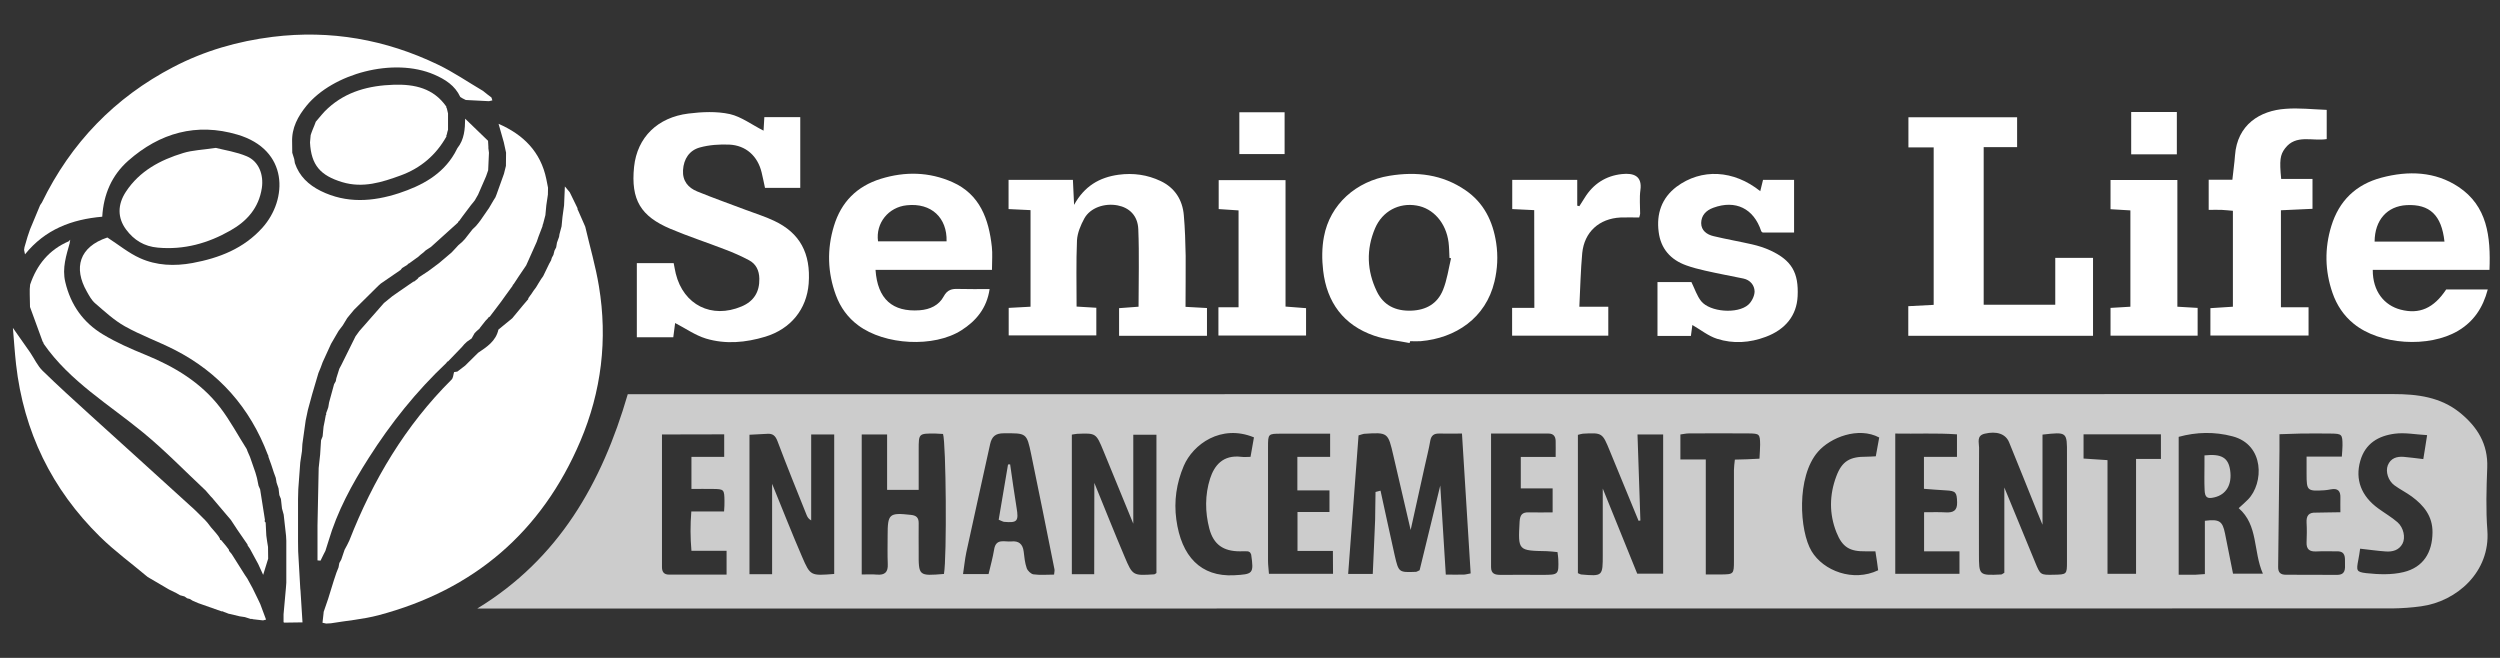
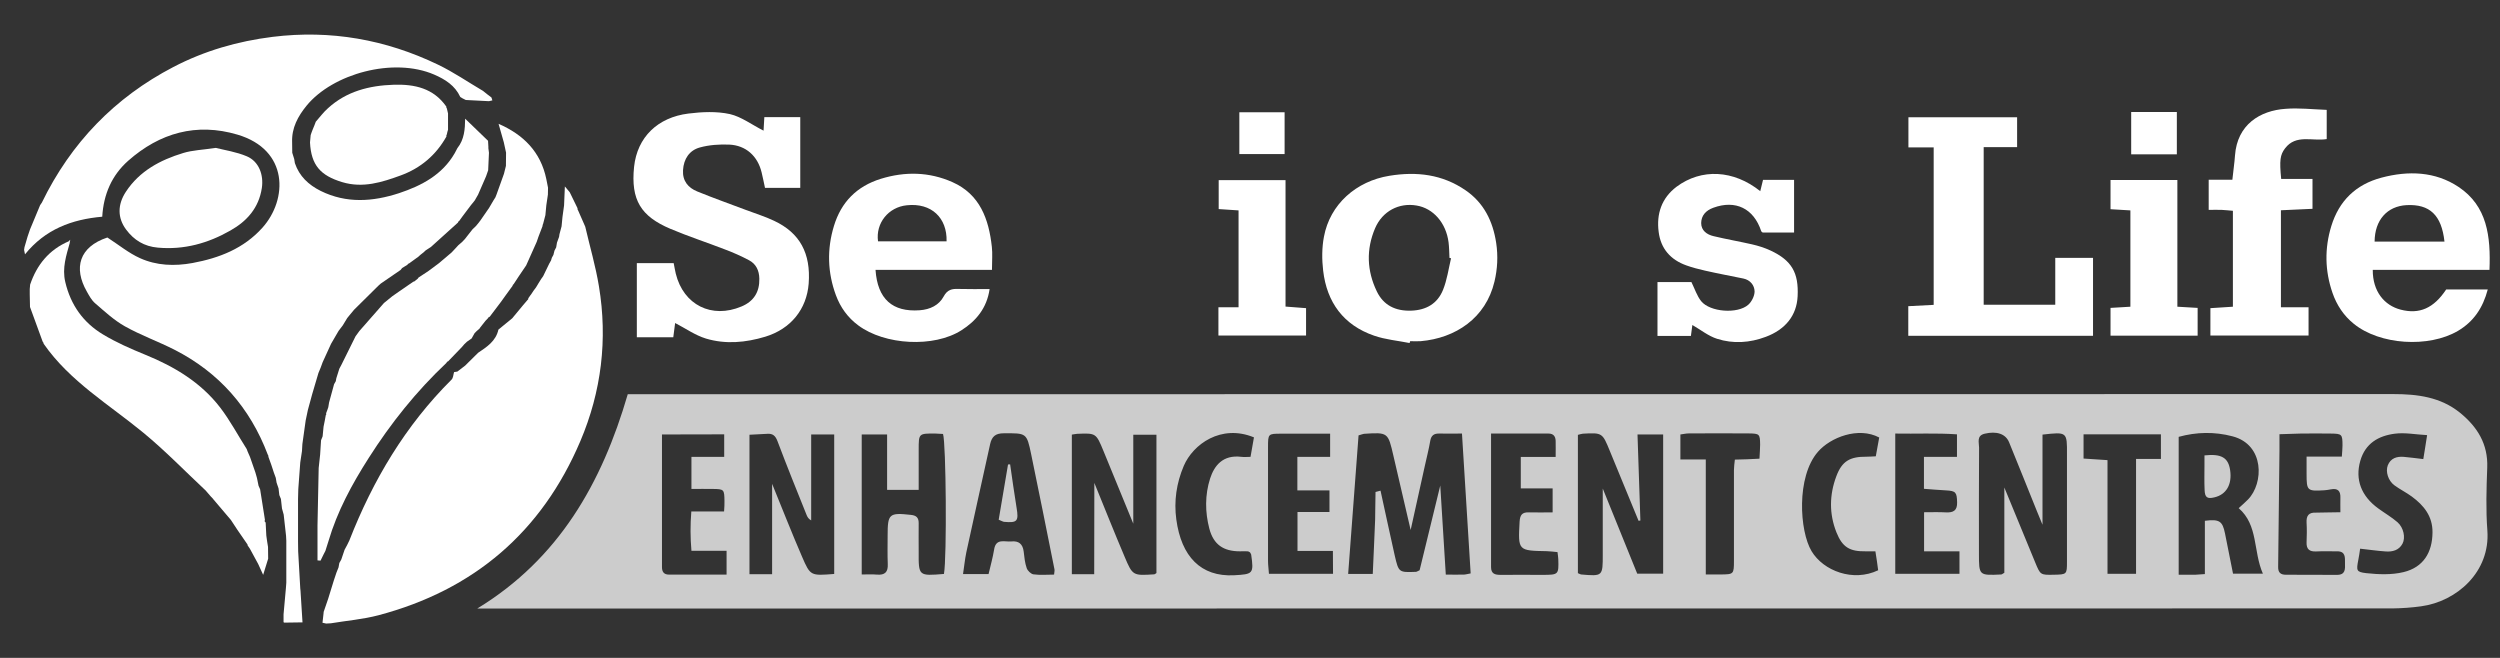
<svg xmlns="http://www.w3.org/2000/svg" version="1.1" id="Layer_1" x="0px" y="0px" viewBox="0 0 1900 500" style="enable-background:new 0 0 1900 500;" xml:space="preserve">
  <rect x="0" y="0" width="1900" height="500" fill="#333333" stroke="none" />
  <style type="text/css">
	.st0{opacity:0.75;fill:#FFFFFF;}
	.st1{fill:#FFFFFF;}
</style>
  <g id="aHt6kD_00000032637503003085556830000009716403669973531544_">
    <g>
      <g>
        <path class="st0" d="M477.1,299.6c3,0,6.3,0,9.5,0c444.1,0,888.2,0,1332.3-0.1c18.3,0,35.8,2.2,50.6,14.1     c13.2,10.7,21.5,23.8,20.8,41.8c-0.6,15.9-1.1,32,0.1,47.8c2.3,31.3-23.1,53.9-50.4,57.6c-7.2,1-14.5,1.5-21.7,1.6     c-482.3,0.1-964.6,0.1-1446.9,0.1c-2.9,0-5.8,0-8.7,0C424.6,424.8,457.4,367.3,477.1,299.6z M1045.1,394.9c0-2.6,0.1-5.2,0.1-7.9     c0.1-4.4,0.2-8.7,0.2-13.1c1.3-0.3,2.5-0.7,3.8-1c3.6,16.4,7.1,32.9,10.8,49.3c3,12.9,3.1,12.9,16.1,12.4c0.6,0,1.2-0.5,2.8-1.2     c5-20.4,10.1-41.5,15.7-64.4c1.5,23.6,2.8,45.5,4.2,67.7c5.7,0,9.6,0.1,13.6,0c1.3,0,2.5-0.4,5.3-0.9     c-2.2-35.3-4.4-70.4-6.6-106.3c-6.8,0-12,0.1-17.3,0c-3.9-0.1-6.1,1.4-6.8,5.5c-1.1,6.5-2.8,12.9-4.2,19.4     c-3.5,15.7-6.9,31.4-10.7,48.4c-4.6-19.8-8.8-38.1-13.1-56.4c-4.1-17.8-4.1-17.9-22.4-16.7c-0.9,0.1-1.9,0.6-4.1,1.2     c-2.6,34.7-5.3,69.8-7.9,105.3c6.9,0,12.3,0,18.7,0C1044,421.9,1044.5,408.4,1045.1,394.9z M1552.3,330.3c0,22.8,0,44.9,0,68.5     c-1.7-4.2-3-7.2-4.2-10.2c-7.1-17.5-14-35-21.2-52.5c-2.7-6.5-9.6-8.6-18.5-6.5c-6.4,1.5-4.3,6.7-4.3,10.6     c-0.2,26.9-0.1,53.7-0.1,80.6c0,16.6,0,16.6,16.9,15.8c0.6,0,1.1-0.6,2.4-1.3c0-20.6,0-41.6,0-64.8c8.4,20.3,15.9,38.6,23.4,56.8     c4,9.7,4,9.7,14.1,9.5c10-0.2,10.1-0.2,10.1-9.9c0-27.2,0-54.4,0-81.6C1571,328.2,1571,328.2,1552.3,330.3z M1264,330.2     c-6.9,0-12.7,0-19.5,0c0.7,22.2,1.5,43.8,2.2,65.4c-0.5,0.1-1,0.1-1.4,0.2c-7.3-17.7-14.5-35.3-21.8-53     c-5.7-13.9-5.7-14-20.5-13.2c-1.2,0.1-2.5,0.6-3.8,0.9c0,35.4,0,70.3,0,105.1c1.2,0.5,1.8,0.9,2.4,1c16.5,1.4,16.5,1.4,16.5-15.2     c0-17.4,0-34.9,0-50.1c8.2,20.3,17.3,42.8,26.2,64.7c7.4,0,13.5,0,19.7,0C1264,400.5,1264,365.7,1264,330.2z M634,436.2     c0-35.6,0-70.5,0-106c-6,0-11.4,0-17.5,0c0,22.2,0,43.7,0,65.3c-2-1.1-2.8-2.5-3.4-3.9c-7.5-18.7-15.1-37.4-22.2-56.3     c-1.6-4.2-3.6-5.9-7.8-5.6c-4.5,0.3-9,0.5-13.5,0.7c0,36.1,0,71,0,106c6,0,11.2,0,17.2,0c0-22.8,0-44.9,0-68.7     c8,19.6,15.1,37.7,22.8,55.5C615.9,437.8,616.2,437.6,634,436.2z M831.7,367c8.2,20.1,15.4,38.2,23,56.1     c6.1,14.5,6.4,14.4,22.4,13.4c0.6,0,1.1-0.6,1.8-1c0-34.8,0-69.8,0-105.1c-6.2,0-11.6,0-17.6,0c0,22.3,0,43.9,0,67.6     c-8.1-19.7-15.3-37.4-22.6-55.1c-5.7-13.8-5.7-13.8-20.1-13.2c-1.3,0.1-2.5,0.4-4,0.6c0,35.6,0,70.9,0,106.1c6,0,11.2,0,17,0     C831.7,413.6,831.7,391.5,831.7,367z M1675.7,436.3c0-14.3,0-27.4,0-40.5c11-1.4,13.4,0.2,15.3,9.6c2.1,10.3,4.1,20.5,6.1,30.6     c7.9,0,14.5,0,22.7,0c-7.5-17.1-3.4-36.8-18.4-49.8c2.8-2.6,5.1-4.5,7.1-6.6c12-12.3,12.7-41.6-11.8-48     c-13.6-3.6-27.4-3.3-40.9,0.4c0,35,0,69.6,0,104.8c4.8,0,8.7,0,12.6,0C1670.3,436.7,1672.2,436.5,1675.7,436.3z M717.4,436.2     c2.3-12.6,1.6-99.5-0.7-106.4c-1.9-0.1-3.8-0.2-5.8-0.3c-12.7-0.1-12.7-0.1-12.7,12.2c0,10.1,0,20.3,0,30.6c-8.5,0-15.6,0-24,0     c0-14.3,0-28,0-42.1c-7.4,0-13.4,0-19.3,0c0,35.8,0,70.7,0,106.4c4.4,0,8-0.2,11.6,0.1c6,0.5,8.5-1.9,8.2-8     c-0.3-7.3-0.1-14.6-0.1-21.9c0-16.3,1.2-17.3,17.6-15.5c4.1,0.4,6,2,6,6.2c-0.1,7.3,0,14.6,0,21.9     C698.1,437.8,698.1,437.8,717.4,436.2z M801.1,436.7c0.2-2.1,0.5-3.1,0.3-4c-5.9-29.2-11.6-58.3-17.7-87.4     c-3.4-16.4-3.6-16.1-20.9-16c-6.3,0-9,2.5-10.3,8.2c-6,27.5-12.2,54.9-18.1,82.3c-1.1,5.3-1.6,10.7-2.5,16.5c7.2,0,13.1,0,19.4,0     c1.5-6.4,3.2-12.4,4.2-18.5c1.3-9,8.1-5.8,13.1-6.3c5.6-0.6,8.7,1.9,9.4,7.7c0.5,4.3,0.9,8.6,2.3,12.6c0.7,2,3.2,4.4,5.1,4.7     C790.5,437.2,795.8,436.7,801.1,436.7z M1133.2,329.5c0,34.5,0,68,0,101.5c0,5.1,3,5.9,7.2,5.9c10.6-0.1,21.3,0,31.9,0     c12.2,0,12.4-0.2,12-12c0-1.6-0.4-3.2-0.6-5.3c-3-0.3-5.5-0.6-8.1-0.7c-22-0.4-21.9-0.4-20.7-22.4c0.3-5.1,1.9-7.3,7.1-7.1     c5.9,0.2,11.8,0,18,0c0-6.4,0-11.7,0-18.2c-8.5,0-16.3,0-24.2,0c0-8.3,0-15.4,0-23.9c9.1,0,17.5,0,26.5,0c0-5,0.1-8.6,0-12.2     c-0.1-3.5-1.7-5.6-5.5-5.6C1162.5,329.5,1148.3,329.5,1133.2,329.5z M503.1,330.2c0,4.6,0,7.9,0,11.2c0,25.6,0,51.1,0,76.7     c0,4.3,0,8.6,0,12.9c0,3.6,1.5,5.7,5.3,5.7c14.5,0,29,0,43.8,0c0-6.5,0-11.8,0-18.1c-9.3,0-17.8,0-26.7,0     c-0.9-10.2-0.9-19.6-0.1-29.9c9.1,0,16.9,0,24.9,0c0.2-3.3,0.4-5.6,0.3-7.9c-0.1-8.8-0.3-9.1-8.8-9.2c-5.2-0.1-10.5,0-16.3,0     c0-8.4,0-15.8,0-24.4c8.5,0,16.6,0,24.9,0c0-6.3,0-11.4,0-17.1C534.8,330.2,519.7,330.2,503.1,330.2z M1462.3,419     c0-10.6,0-19.7,0-29.7c6,0,11.2-0.2,16.5,0.1c5.7,0.3,8.8-1.3,8.6-7.7c-0.2-7.5-1-8.6-8.3-9c-5.7-0.3-11.5-0.8-16.9-1.2     c0-8.8,0-16,0-24.3c8.7,0,16.8,0,25.1,0c0-6,0-10.9,0-17.1c-15.7-1.1-31.1-0.3-46.9-0.6c0,36.2,0,71.2,0,106.6     c16.6,0,32.6,0,48.8,0c0-5.9,0-11.1,0-17.1C1480,419,1471.5,419,1462.3,419z M1013,418.7c-9.5,0-18.3,0-26.9,0     c0-10.4,0-19.5,0-29.6c8.5,0,16.3,0,24.3,0c0-5.9,0-10.7,0-16.4c-8.5,0-16.3,0-24.4,0c0-8.8,0-16.6,0-25.5c8.7,0,16.8,0,24.9,0     c0-6.3,0-11.5,0-17.6c-12.8,0-25,0-37.3,0c-9.8,0-9.9,0.1-9.9,10.1c0,28.9,0,57.8,0,86.7c0,3.2,0.5,6.3,0.7,9.7     c16.8,0,32.6,0,48.7,0C1013,430.5,1013,425.5,1013,418.7z M1778.7,389.3c0-4.5-0.1-7.8,0-11c0.2-5.2-2-7.4-7.2-6.4     c-1.6,0.3-3.3,0.6-4.9,0.7c-13.1,0.8-13.6,0.4-13.6-12.4c0-4.1,0-8.3,0-13.2c9.8,0,18,0,26.8,0c0.2-3.3,0.5-5.9,0.5-8.4     c0-8.6-0.4-9-9-9.1c-7.6-0.1-15.3-0.1-22.9,0c-5.1,0.1-10.3,0.3-16,0.5c0,4.9,0,8.5,0,12.2c-0.3,29.5-0.6,59-1,88.6     c-0.1,4.4,1.9,6,5.9,6c13,0,25.9,0,38.8,0.1c6.6,0,6.2-4.5,6.1-8.9c0-4.4,0.5-9.1-6.1-9c-5.3,0.1-10.6-0.2-15.9,0.1     c-5,0.2-7.4-1.7-7.2-6.9c0.2-5,0.3-10,0-14.9c-0.3-5.5,1.7-8,7.4-7.7C1765.9,389.6,1771.6,389.3,1778.7,389.3z M1793.7,417     c-0.5,3.5-0.9,6-1.4,8.6c-1.5,8-1.6,9.1,6.1,10c9.3,1,19.3,1.4,28.3-0.8c15-3.6,21.9-14.9,22-30.2c0.1-12.3-6.6-20.5-15.7-27.2     c-4.2-3.1-9.1-5.5-13.3-8.6c-4.7-3.5-6.8-10.3-5-15.1c2.2-5.5,6.8-6.9,12.1-6.5c4.8,0.4,9.6,1.1,14.9,1.7c0.5-2.9,0.9-5.5,1.3-8     c0.5-2.8,0.9-5.6,1.6-10.2c-8.9-0.5-16.9-2.1-24.5-1.1c-12.4,1.6-22.5,7.3-26.3,20.7c-4,14,0.6,26.7,13.8,36.2     c4.8,3.5,10,6.5,14.5,10.4c4.7,4.1,6.2,11.8,3.8,16.3c-2.7,5-7.6,6.3-12.8,5.9C1807.1,418.7,1800.9,417.8,1793.7,417z M953,332.4     c-25-10.3-46.3,5.3-53.3,21.6c-5.6,13.1-7.6,26.9-5.7,40.8c3.8,28.2,18.7,43.7,43.9,42.4c14.4-0.8,15.1-1.1,13-15.7     c-0.1-0.6-0.6-1.1-0.9-1.7c-0.6-0.3-1.2-0.8-1.8-0.8c-2-0.1-4,0-5.9,0c-12.5,0-20-5.1-23.2-17.2c-3.3-12.6-3.4-25.7,0.6-38.2     c3.1-9.5,9.5-18.2,23.8-16.4c2.2,0.3,4.4,0,6.9,0C951.3,342,952.1,337.5,953,332.4z M1337.2,348.6c0.2-4.3,0.5-7.5,0.5-10.8     c-0.1-7.9-0.5-8.3-8.6-8.4c-15.2-0.1-30.5-0.1-45.7,0c-2.2,0-4.4,0.6-6.3,0.8c0,6.5,0,12.3,0,19c6.5,0,12.3,0,19.3,0     c0,29.6,0,58.2,0,87.4c4.6,0,7.8,0,11.1,0c10.2-0.1,10.3-0.1,10.3-10.7c0-22.9,0-45.7,0-68.6c0-2.5,0.4-5.1,0.7-8     C1324.7,349.2,1330.2,349,1337.2,348.6z M1425.3,419c-2.9,0-5.2,0-7.4,0c-12.1,0.2-17.7-3.1-22.2-14.4     c-5.6-14.1-5.4-28.5-0.1-42.6c4.3-11.6,10.4-15,22.9-14.9c2.2,0,4.5-0.2,7.1-0.3c1-5.2,1.8-9.9,2.6-14.3     c-15.8-8.4-37.1-0.1-46.6,10.9c-16.5,19-14,60.2-4.8,75.5c9,15,31.6,23.6,50.6,14.5C1426.9,429.2,1426.2,424.7,1425.3,419z      M1623.4,436.1c0-29.1,0-57.8,0-87.3c7.1,0,12.9,0,18.9,0c0-6.9,0-12.9,0-18.7c-20,0-39.1,0-58.8,0c0,6.4,0,12.1,0,18.4     c6,0.4,11.5,0.8,18.2,1.2c0,28.9,0,57.3,0,86.4C1609.3,436.1,1615.7,436.1,1623.4,436.1z" />
        <path class="st1" d="M228.5,450.8c0.5,7.4,0.9,14.8,1.4,22.2c-4.7,0.1-9.3,0.2-14,0.2c0,0-0.4-0.4-0.4-0.4c0-2,0-3.9,0-5.9     c0.6-6.7,1.2-13.3,1.8-20c0.1-1.3,0.2-2.7,0.3-4c0-10.6,0-21.3,0-31.9c-0.1-1.3-0.2-2.5-0.2-3.8c-0.6-5.4-1.2-10.8-1.8-16.1     c-0.4-1.6-0.9-3.2-1.3-4.7c-0.3-2.4-0.5-4.8-0.8-7.2c-0.4-1-0.8-1.9-1.2-2.9c-0.2-1.7-0.4-3.4-0.6-5.1c-0.5-1.5-1-3-1.5-4.4     c-0.2-1.2-0.4-2.4-0.6-3.6c-0.5-1.4-1-2.8-1.5-4.1c-0.6-1.9-1.2-3.9-1.9-5.8c-0.7-2-1.4-4-2.2-6.1c0.1-0.6-0.1-1.2-0.5-1.7     c-13.5-35.6-37-62.4-70.9-79.7c-12.4-6.3-25.6-11-37.7-17.8c-8.2-4.6-15.4-11.3-22.6-17.5c-2.7-2.3-4.5-5.7-6.3-8.9     c-10.3-18-5.8-34,15.6-41.1c8.8,5.7,16.3,11.9,24.8,15.7c12.6,5.7,26.2,6.2,39.9,3.7c20.4-3.8,38.9-11,53.1-26.8     c19.4-21.6,20.1-59.3-19-70.8c-31.1-9.2-59-1.3-83,19.9c-12.4,11-18.7,25.4-19.7,42.5c-23.1,2-43.4,9.6-58.7,28.6     c-0.4-2.1-0.6-2.7-0.7-3.4c0.1-0.7,0.2-1.3,0.3-2c0.8-2.6,1.6-5.3,2.3-7.9c0.6-1.9,1.3-3.7,1.9-5.6c2.6-6.2,5.1-12.3,7.7-18.5     c0,0,0,0,0,0c0.4-0.6,0.9-1.3,1.3-1.9c22-45.3,55.4-79.9,100-103.1c23.6-12.3,48.9-19.6,75.5-22.9c44-5.4,85.8,2,125.5,21.1     c11.9,5.7,22.9,13.3,34.3,20c2.1,1.7,4.2,3.4,6.4,5c0.2,0.7,0.5,1.5,0.7,2.2c-0.9,0.2-1.7,0.4-2.6,0.6     c-5.9-0.3-11.7-0.6-17.6-0.9c-0.8-0.4-1.6-0.8-2.4-1.2c-0.6-0.4-1.2-0.8-1.8-1.1c-4-8.7-11.5-13.4-19.8-17     c-31-13.4-77.1-0.7-97,23.6c-6.6,8.1-11.4,16.9-11,27.8c0,2.7,0.1,5.3,0.1,8c0.5,1.6,1,3.2,1.5,4.8c0.2,1,0.4,2.1,0.5,3.1     c3.4,10,10.4,16.5,19.6,21.1c19.6,9.7,39.7,8.2,59.6,1.7c17.1-5.7,32.8-13.9,42.3-30.4c0.7-1.3,1.4-2.5,2-3.8     c5.3-6.6,5.8-14.5,5.9-22.4c5.8,5.6,11.6,11.2,17.4,16.8c0.1,1.7,0.2,3.5,0.3,5.2l-0.1,0c0.2,1.3,0.3,2.6,0.5,3.9     c-0.2,4.4-0.4,8.8-0.6,13.3c-0.5,1.5-1,3.1-1.6,4.6c-2,4.7-4.1,9.3-6.1,14c-0.7,1.3-1.5,2.5-2.2,3.8c0,0,0.1,0,0.1,0     c-0.6,0.7-1.2,1.5-1.7,2.2l-0.1,0.1c-0.5,0.6-1,1.2-1.4,1.7c-2.1,2.8-4.3,5.7-6.4,8.5c-0.9,1.2-1.7,2.4-2.6,3.6     c-0.5,0.2-0.9,0.7-0.9,1.2c-6.9,6.2-13.8,12.4-20.6,18.6c-1.3,0.9-2.6,1.7-4,2.6c-0.5,0.5-1.1,1-1.6,1.5     c-0.8,0.6-1.5,1.2-2.3,1.8c-0.7,0.7-1.5,1.3-2.2,2l0-0.1c-2.2,1.6-4.3,3.2-6.5,4.7c-0.6,0.1-1,0.4-1.2,1     c-1.4,0.8-2.8,1.7-4.1,2.5c-0.4,0.5-0.8,1-1.2,1.5c-5,3.4-10,6.9-15,10.3c-0.6,0.6-1.3,1.1-1.9,1.7c-6.1,6.1-12.3,12.1-18.4,18.2     c-1.1,1.4-2.2,2.7-3.4,4.1c-0.6,0.7-1.2,1.5-1.8,2.2c-1.1,1.9-2.3,3.7-3.4,5.6c-1.1,1.4-2.1,2.8-3.2,4.2     c-1.9,3.3-3.8,6.5-5.7,9.8c-2.1,4.7-4.3,9.3-6.4,14c-0.5,1.4-1,2.7-1.5,4.1c-0.6,1.4-1.1,2.7-1.7,4.1c-1.6,5.3-3.1,10.6-4.7,15.9     c-1.1,4-2.2,8.1-3.3,12.1c-0.6,2.7-1.1,5.4-1.7,8.1c-0.8,6-1.7,11.9-2.5,17.9c-0.1,1.8-0.2,3.5-0.3,5.3c-0.4,2.9-0.9,5.7-1.3,8.6     c-0.5,6.8-1,13.5-1.5,20.3c-0.1,2.5-0.1,5-0.2,7.6c0,10.7,0,21.5,0,32.2c0,2.5,0.1,5.1,0.1,7.6c0.5,9.4,1.1,18.8,1.6,28.2     C228.4,448.3,228.4,449.5,228.5,450.8z" />
        <path class="st1" d="M409,215.7c0.8-1.2,1.5-2.5,2.3-3.7c0.5-0.7,1-1.4,1.5-2.1c1.5-3.2,3.1-6.3,4.6-9.5c0.5-0.8,0.9-1.7,1.4-2.5     c0.2-0.7,0.4-1.3,0.6-2c0.4-0.7,0.8-1.5,1.2-2.2c0.3-1.1,0.5-2.1,0.8-3.2c0.4-0.8,0.9-1.7,1.3-2.5c0.2-1.2,0.4-2.4,0.6-3.6     c0.5-1.5,1.1-3,1.6-4.4c0.1-0.7,0.2-1.3,0.3-2c0.5-2,1.1-4,1.6-6c0.2-2.4,0.4-4.8,0.7-7.2c0.4-2.9,0.8-5.8,1.2-8.7     c0.2-4.6,0.4-9.2,0.6-14.4c1.4,1.7,2.6,3.1,3.7,4.4c2,4,3.9,8.1,5.9,12.1c-0.1,0.7,0.1,1.3,0.5,1.8c1.8,4.1,3.6,8.2,5.4,12.3     c3.5,15.1,7.9,30,10.4,45.3c6.7,40.4,1.9,79.9-14.1,117.6c-29.4,69.2-81,113.2-153.5,132.4c-11.8,3.1-24.1,4.1-36.1,6.1     c-1.2,0.1-2.4,0.1-3.6,0.2c-0.9-0.2-1.8-0.4-2.8-0.6c0.3-2.7,0.6-5.3,0.9-8l-0.1,0c1.2-3.4,2.3-6.8,3.5-10.2     c1.4-4.6,2.9-9.3,4.3-13.9c0.7-2,1.3-4,2-6l0,0c0.5-1.3,1.1-2.7,1.6-4c0.2-1.1,0.4-2.2,0.6-3.3c0.5-0.9,1-1.8,1.5-2.7     c0.8-2.5,1.7-5,2.5-7.4c1.2-2.3,2.6-4.6,3.6-7c17.9-45.8,42.6-87.4,77.7-122.3c1.3-1.3,1.3-3.8,1.9-5.7c0.8-0.1,1.7-0.3,2.5-0.4     c2-1.5,4-3.1,6-4.6l-0.1,0.1c0.7-0.7,1.5-1.5,2.2-2.2c2.6-2.5,5.1-5.1,7.7-7.6c6.7-4.5,13.5-8.9,15.4-17.6     c3.5-2.9,7-5.7,10.5-8.6c2.7-3.3,5.5-6.6,8.2-9.9c0.6-0.7,1.2-1.4,1.8-2.1c0.5-0.6,1.1-1.3,1.6-1.9c0.5-0.3,0.7-0.8,0.6-1.3     c0.6-0.9,1.3-1.8,1.9-2.7c0,0,0,0.1,0,0.1c0.7-1.1,1.5-2.2,2.2-3.3c0.6-0.8,1.2-1.6,1.8-2.4C408,217.3,408.5,216.5,409,215.7z" />
        <path class="st1" d="M249.5,309.5c0.2-1.2,0.4-2.4,0.6-3.6c1.3-4.6,2.6-9.3,3.8-13.9c0.4-0.8,0.9-1.5,1.3-2.3     c0.1-0.7,0.3-1.4,0.4-2.2c0.8-2.4,1.6-4.9,2.3-7.3c0.5-0.9,1-1.7,1.4-2.6c3.6-7.3,7.3-14.7,10.9-22c1-1.3,1.9-2.7,2.9-4     c6.2-7.1,12.5-14.2,18.7-21.3c2.1-1.7,4.3-3.5,6.4-5.2c1.8-1.2,3.5-2.4,5.3-3.7c3.5-2.4,7.1-4.9,10.6-7.3c0.6,0,1-0.3,1.4-0.7     c0.7-0.6,1.4-1.1,2.1-1.7l0.4-0.7c2.6-1.7,5.1-3.4,7.7-5.1c2.6-1.9,5.2-3.9,7.8-5.8c3.3-2.8,6.6-5.5,9.8-8.3c0,0,0,0,0,0     c1.7-1.8,3.4-3.7,5.1-5.5c0.9-0.8,1.9-1.6,2.8-2.4c0.7-0.7,1.3-1.4,2-2.1c2-2.5,4-5,5.9-7.5c0.8-0.8,1.7-1.6,2.5-2.4     c0.5-0.6,1.1-1.3,1.6-1.9c0.6-0.8,1.2-1.5,1.8-2.3c2.2-3.2,4.5-6.5,6.7-9.7c1.1-1.9,2.3-3.9,3.4-5.8c0.5-0.7,1-1.5,1.4-2.2     c0.3-0.7,0.5-1.3,0.8-2c1.9-5.3,3.8-10.6,5.7-15.9c0.5-2,1-4,1.5-6c0-3.4,0-6.7,0.1-10.1c-0.6-2.6-1.1-5.2-1.7-7.8     c-1.3-4.7-2.7-9.4-4-14.1c0,0,0,0,0,0c18.8,8.2,32,21.2,36.3,42c0.4,2.2,0.9,4.4,1.3,6.6c0,1.7,0,3.5-0.1,5.2     c-0.4,2.7-0.8,5.4-1.2,8.1c-0.2,2.5-0.5,5-0.7,7.5c-0.6,2.2-1.2,4.3-1.7,6.5c-0.3,0.6-0.5,1.2-0.5,1.9c-1,2.7-2.1,5.4-3.1,8.1     c-0.4,1.3-0.9,2.5-1.3,3.8c-2.7,6-5.3,11.9-8,17.9c-1.8,2.7-3.7,5.4-5.5,8.1c-1.3,2-2.7,4.1-4,6.1c-0.5,0.3-0.8,0.8-0.9,1.4     c-1.6,2.2-3.2,4.4-4.8,6.6c-1.4,1.9-2.7,3.8-4.1,5.7c-2.8,3.7-5.6,7.4-8.4,11.1c-0.6,0.2-1.1,0.5-1.3,1.1c-0.7,0.7-1.3,1.4-2,2.1     l0,0c-1.5,1.9-2.9,3.7-4.4,5.6l0.2,0c-0.8,0.7-1.6,1.4-2.4,2.1c-0.5,0.5-1.1,1-1.6,1.6c-0.8,1.4-1.6,2.8-2.3,4.1l0.1-0.1     c-1.2,0.8-2.4,1.7-3.6,2.5l0.1-0.1c-0.7,0.7-1.5,1.4-2.2,2.1c-0.6,0.7-1.1,1.3-1.7,2c-3.5,3.6-7,7.3-10.5,10.9     c-0.7,0.2-1.1,0.6-1.4,1.3c-22.8,21.5-42.2,45.8-59,72.2c-12.7,19.9-23.9,40.5-30.6,63.3c-0.8,2.4-1.5,4.9-2.3,7.3     c-0.4,0.8-0.9,1.7-1.3,2.5c-0.8,1.6-1.6,3.3-2.4,4.9c-0.8-0.1-1.5-0.1-2.3-0.2c0-6.9,0-13.7,0-20.6c0-2,0-4,0-6     c0.3-14.5,0.6-29.1,0.9-43.6c0.4-3.4,0.7-6.8,1.1-10.2c0.2-3.6,0.5-7.2,0.7-10.9c0.4-1,0.8-2,1.2-3c0.2-2.4,0.4-4.8,0.7-7.3     c0.6-2.9,1.2-5.8,1.7-8.8c0.4-0.4,0.5-0.8,0.2-1.3C248.5,312.5,249,311,249.5,309.5z" />
        <path class="st1" d="M580.3,99.3c0.1-2.4,0.4-6,0.6-10.3c9,0,17.8,0,27.3,0c0,17.9,0,35.5,0,53.8c-8.8,0-17.3,0-26.8,0     c-0.8-3.7-1.6-7.8-2.6-11.9c-3-12.3-11.9-20.4-24.5-21c-7.5-0.3-15.3,0.2-22.5,2.2c-7.9,2.2-12.2,8.7-12.7,17.2     c-0.5,8.2,3.9,13.4,10.8,16.2c12.2,5,24.7,9.4,37.1,14.1c7.1,2.7,14.4,4.9,21.3,8.2c19.6,9.2,28,24.7,26.3,47.7     c-1.5,19.5-13.6,34.5-33,40.4c-14.9,4.5-30.2,5.9-45.1,1.4c-8.2-2.5-15.6-7.8-23.4-11.8c-0.3,2.7-0.8,6.4-1.4,10.8     c-9.2,0-18,0-27.7,0c0-18.5,0-37.1,0-56.3c9.3,0,18.4,0,28,0c0.6,3,1,5.5,1.6,8c5.9,23.8,27.3,34.5,50,24.9     c9.3-3.9,13.7-11,13.5-21.1c-0.1-6.2-2.5-11.2-7.8-14c-5.8-3.1-11.9-5.8-18-8.1c-13.9-5.4-28.1-10-41.8-15.8     c-22.4-9.5-30.2-21.9-27.6-47.1c2.4-22.6,18-37.6,41.3-40.5c10.4-1.3,21.4-1.8,31.5,0.4C563.4,88.7,571.4,94.8,580.3,99.3z" />
-         <path class="st1" d="M156,395.4c0.6,0.6,1.1,1.3,1.7,1.9c0.9,1.1,1.7,2.2,2.6,3.4c1.3,1.5,2.6,3,3.9,4.5c0.6,0.8,1.2,1.6,1.8,2.3     c0.4,0.6,0.7,1.2,1.1,1.8l0.1,0.9l0.9,0.3c1.3,1.6,2.6,3.1,3.9,4.7c0.6,0.8,1.3,1.7,1.9,2.5c0,0.6,0.2,1.1,0.6,1.5     c0.5,0.6,1.1,1.3,1.6,1.9c3.4,5.3,6.7,10.6,10.1,16c0.6,0.8,1.1,1.7,1.7,2.5c1.4,2.5,2.7,5,4.1,7.5c1.3,2.7,2.6,5.3,3.9,8     c0.6,1.3,1.2,2.7,1.9,4c1.5,3.9,3,7.9,4.4,11.8c-0.8,0.2-1.5,0.4-2.3,0.6c-2.6-0.3-5.2-0.6-7.8-0.9l-0.6-0.3l-0.7,0.2     c-1.6-0.5-3.1-1-4.7-1.5c-1.3-0.2-2.6-0.4-4-0.6c-2.6-0.6-5.2-1.3-7.9-1.9c0,0,0,0.1,0,0.1c-1.4-0.5-2.8-1-4.2-1.6l-0.8-0.4     l-0.9,0c-5.9-2.1-11.7-4.1-17.6-6.2c-1.4-0.6-2.8-1.2-4.2-1.8c-0.8-0.5-1.5-0.9-2.3-1.4c-0.7-0.2-1.3-0.4-2-0.5     c-0.7-0.5-1.3-0.9-2-1.4c-1.1-0.3-2.2-0.6-3.3-0.9c-0.9-0.5-1.9-1.1-2.8-1.6c-1.9-0.9-3.8-1.9-5.7-2.8     c-5.4-3.2-10.8-6.3-16.2-9.5c-12.1-10.2-25-19.6-36.2-30.6c-36.6-36-58-79.8-63.8-131c-1-9.1-1.6-18.2-2.4-27.7     c4.8,6.8,9,12.8,13.2,18.8c3.1,4.6,5.5,10,9.4,13.8c11.6,11.3,23.6,22.2,35.6,33.1c25.4,23.1,51,46.1,76.4,69.3     C148.6,387.8,152.2,391.7,156,395.4z" />
        <path class="st1" d="M203.7,415.7c0,3,0.1,5.9,0.1,8.9c-1.3,4.1-2.5,8.2-3.8,12.3c0,0,0,0,0,0c-1.3-2.8-2.6-5.5-3.8-8.3     c-2.1-3.9-4.2-7.7-6.3-11.6c-0.6-0.8-1.1-1.7-1.7-2.5c0-0.6-0.2-1.1-0.6-1.4c-2.4-3.5-4.9-7.1-7.3-10.6c-1.6-2.4-3.2-4.9-4.8-7.3     c-4.5-5.3-9-10.6-13.5-15.9l0-0.1c-0.6-0.7-1.3-1.3-1.9-2c-1.3-1.5-2.6-2.9-3.8-4.4c-15.7-14.7-30.7-30.2-47.2-43.8     c-26.2-21.6-56-39.1-75.9-67.7c-0.1-0.7-0.3-1.2-0.8-1.7c-3.2-8.8-6.4-17.5-9.6-26.3c-0.1-3.2-0.2-6.4-0.2-9.6c0-1.3,0-2.7,0-4     c0.1-1.1,0.2-2.3,0.3-3.4c5.1-15.1,14.4-26.5,29.3-32.9c0.3,0.3,0.6,0.6,0.9,0.9c-2.7,9.8-6,19.3-3.5,30     c4.1,17.5,13.7,30.9,28.7,39.9c10.1,6.1,21.1,10.9,32.1,15.4c22.1,9,42.2,21,56.9,40.1c7.6,9.9,13.5,21.1,20.2,31.6     c0.2,0.6,0.5,1.3,0.7,1.9c0.6,1.4,1.2,2.7,1.8,4.1c1.4,3.9,2.8,7.9,4.1,11.8c0.4,1.4,0.8,2.8,1.2,4.2c0.4,2,0.8,3.9,1.2,5.9     c0.4,0.9,0.8,1.8,1.2,2.7c0.2,1.1,0.3,2.2,0.5,3.2c0.8,5.3,1.7,10.5,2.5,15.8c0.2,1.5,0.5,3,0.7,4.5c-0.2,0.2-0.5,0.5-0.4,0.6     c0.3,0.4,0.6,0.8,0.9,1.2c0.2,3.3,0.3,6.5,0.5,9.8C202.8,410,203.2,412.9,203.7,415.7z" />
-         <path class="st1" d="M901,233.2c5.8,0.3,10.4,0.6,16.3,0.9c0,3.7,0,7.2,0,10.7c0,3.3,0,6.5,0,10.4c-22.6,0-44.3,0-66.8,0     c0-6.7,0-13.4,0-21c4.7-0.4,9.5-0.7,14.8-1.1c0-19.9,0.6-39.4-0.2-58.9c-0.4-10.4-6.9-16.4-15.7-18.1c-10-1.9-20.8,1.8-25.3,9.9     c-2.8,5.1-5.3,11.1-5.6,16.7c-0.7,16.5-0.3,33.1-0.3,50.3c5.1,0.3,9.6,0.6,15,0.9c0,6.7,0,13.5,0,21c-21.7,0-43.8,0-66.6,0     c0-6.5,0-13.3,0-20.9c5.2-0.3,10.7-0.6,16.6-0.9c0-24.6,0-48.6,0-73.4c-5.7-0.3-10.9-0.5-16.7-0.8c0-7.5,0-14.6,0-22.2     c16.2,0,32,0,48.9,0c0.3,5.7,0.6,11.5,0.9,19c7.8-14.2,19.2-20.9,33.8-22.9c11.2-1.5,21.9,0,32,4.8c10.7,5.1,16.6,14.2,17.6,26     c0.9,10.2,1.2,20.5,1.4,30.8C901.2,206.9,901,219.5,901,233.2z" />
        <path class="st1" d="M1469.6,112c-6.8,0-12.7,0-19.2,0c0-7.8,0-15,0-22.9c27.2,0,54.6,0,82.6,0c0,7.1,0,14.2,0,22.7     c-8,0-16.4,0-25.4,0c0,40.6,0,79.9,0,119.8c17.9,0,35.3,0,54.4,0c0-11.8,0-23.5,0-35.6c10.4,0,19.3,0,28.7,0     c0,19.7,0,39.1,0,59.2c-46.8,0-93.3,0-140.4,0c0-7.5,0-14.6,0-22.5c6.3-0.3,12.5-0.7,19.3-1     C1469.6,191.9,1469.6,152.6,1469.6,112z" />
        <path class="st1" d="M1892,205.1c-30.1,0-59.4,0-88.7,0c-0.1,16.5,8.9,27,21.1,30.2c14.4,3.8,25.3-1.1,34.7-15.3     c10,0,20.2,0,31.6,0c-3.7,14-10.7,24.4-22.7,31.5c-22.2,13-59.3,10.7-79.1-5.4c-7.6-6.1-13-14.2-16.2-23.5     c-5.8-16.8-6.1-33.8-0.9-50.8c5.9-19.2,18.6-31.6,38.2-36.8c20.4-5.4,40.8-4.7,58.4,7C1890.4,156.6,1893,179.7,1892,205.1z      M1857.8,183.6c-2.2-20.2-11.3-28.6-28.8-27.7c-14.8,0.8-24.2,11.4-24.3,27.7C1822.2,183.6,1839.6,183.6,1857.8,183.6z" />
        <path class="st1" d="M753.9,205.1c-30.3,0-59.4,0-88.5,0c1.5,22.2,12.9,32.2,33.6,30.7c7.9-0.6,14.6-3.8,18.2-10.5     c2.8-5.2,6.3-5.9,11.2-5.7c7.6,0.2,15.2,0.1,23.7,0.1c-2.1,14.6-10.4,24.3-21.4,31.3c-21,13.4-58.3,11.3-78.4-3.7     c-8-5.9-13.6-13.7-17-22.9c-6.4-17.3-6.9-35-1.5-52.7c5.5-18.1,17.3-30.1,35.6-35.8c18.5-5.7,36.8-5.3,54.4,2.5     c21,9.3,27.7,28.2,30,49.2C754.4,192.8,753.9,198.1,753.9,205.1z M719.4,183.4c0.5-17.8-11.5-29.4-30.2-27.4     c-14,1.4-23.8,13.6-21.9,27.4C684.7,183.4,702.1,183.4,719.4,183.4z" />
        <path class="st1" d="M1071.3,260.7c-9-1.8-18.4-2.6-27-5.6c-23.2-8-35.9-25.3-38.7-49.4c-1-8.5-1-17.4,0.6-25.8     c4.6-24.7,24.5-42.2,49.7-46.3c20.8-3.4,40.3-1.1,57.9,11c13.9,9.5,20.8,23.5,23.3,40c1.5,10,1,19.7-1.3,29.4     c-6.6,27.8-29.6,43-56.1,45.3c-2.6,0.2-5.3,0-8,0C1071.5,259.9,1071.4,260.3,1071.3,260.7z M1102.8,196.3     c-0.4-0.1-0.8-0.2-1.2-0.3c-0.2-4-0.2-8-0.7-11.9c-1.9-14.7-11.6-25.8-24.3-27.9c-13.3-2.3-25.9,4.2-31.5,17.2     c-6.9,16.1-6.3,32.4,1.3,48.1c5.1,10.6,14.3,15,26.1,14.6c11.5-0.4,20-5.4,24.2-15.8C1099.8,212.6,1100.9,204.3,1102.8,196.3z" />
        <path class="st1" d="M1337.8,145.3c0.7-2.9,1.4-5.6,2.1-8.6c7.9,0,15.4,0,23.6,0c0,13.3,0,26.3,0,40c-8,0-15.8,0-23.9,0     c-0.2-0.2-1-0.6-1.1-1.1c-5.7-17.2-19.5-23.9-36.4-17.7c-5.7,2.1-9.1,5.9-9.2,11.6c0,5.7,4.3,8.8,9.5,10c9.6,2.3,19.4,4,29.1,6.2     c4.8,1.1,9.6,2.6,14.1,4.7c16.1,7.5,21.5,16.9,20.6,34.8c-0.7,14.5-9.2,25.2-24.2,30.8c-12.2,4.6-24.8,5.4-37,1.5     c-6.6-2.1-12.4-6.8-18.8-10.5c-0.3,2.4-0.7,5.2-1.1,8.3c-8.7,0-16.9,0-25.4,0c0-13.9,0-27.2,0-40.9c9.4,0,17.9,0,25.8,0     c2.6,5.3,4.2,10.5,7.4,14.5c6.7,8.3,27.7,9.9,35.8,2.7c2.6-2.3,4.8-6.7,4.8-10.1c-0.1-4.7-3.3-8.7-8.5-9.8     c-9.7-2-19.5-3.8-29.1-6c-4.8-1.1-9.6-2.3-14.3-4c-12-4.3-19.4-12.7-21-25.4c-1.8-13.7,2.2-25.7,13.5-34.3     C1293.1,127.8,1317.6,129.1,1337.8,145.3z" />
        <path class="st1" d="M1768.3,83.5c0,8.7,0,15.3,0,22.2c-10.9,1.8-23.4-3.9-31.7,7.1c-3.7,4.9-4.3,9-2.9,23.2c7.6,0,15.3,0,23.8,0     c0,8,0,14.8,0,22.7c-7.9,0.4-15.6,0.7-24,1.1c0,24.4,0,48.5,0,73.7c6.9,0,13.7,0,21,0c0,7.6,0,14.1,0,21.5c-24.5,0-49.2,0-74.6,0     c0-6.7,0-13.5,0-20.8c5.7-0.4,11.2-0.7,17.1-1.1c0-24.3,0-48.1,0-72.9c-3-0.2-5.8-0.6-8.6-0.7c-2.9-0.1-5.9,0-9.8,0     c0-7.7,0-14.7,0-22.9c6,0,11.8,0,18,0c0.7-6.9,1.6-12.7,2-18.5c1.7-23.4,19-34.1,38.5-35.4C1747.1,81.9,1757.4,83.1,1768.3,83.5z     " />
-         <path class="st1" d="M1166,159.7c-5.6-0.3-10.8-0.5-16.7-0.8c0-7.5,0-14.5,0-22.2c16.3,0,32.4,0,49.4,0c0,6.8,0,13.2,0,19.6     c0.5,0.1,1.1,0.3,1.6,0.4c1.3-2.1,2.7-4.2,4-6.3c6.5-10.6,16.1-16.8,28.3-18.1c9.1-1,15.6,1.5,14.1,12.2     c-0.8,5.9-0.2,11.9-0.2,17.9c0,0.6-0.3,1.3-0.7,2.9c-4.5,0-9.4-0.2-14.2,0c-16.2,0.8-27.5,11-29.1,27     c-1.2,13.1-1.5,26.4-2.2,40.8c7.9,0,14.6,0,22,0c0,7.9,0,14.7,0,22c-24.5,0-48.5,0-73.1,0c0-7,0-13.5,0-21.1c5.2,0,10.7,0,16.9,0     C1166,208.8,1166,184.5,1166,159.7z" />
        <path class="st1" d="M339.6,102.1c-0.3,0.5-0.5,1-0.3,1.6c-7.9,14.2-19.7,24.1-34.7,29.6c-14.3,5.2-28.7,9.9-44.6,5.1     c-16.4-5-23.5-12.8-24.4-30.1c0.2-1.9,0.4-3.7,0.5-5.6c0.5-1.5,1-3,1.6-4.4c0.8-1.9,1.6-3.8,2.3-5.8c3-3.4,5.8-7.2,9.2-10.2     c14.1-12.9,31.4-17.3,50-17.9c15.9-0.5,30.2,2.6,40,16.6c-0.1,0.5,0,1,0.4,1.4c0.3,1.3,0.6,2.5,0.9,3.8c0,4.1,0,8.2,0,12.4     C340.1,99.6,339.9,100.8,339.6,102.1z" />
        <path class="st1" d="M1619.1,159.9c-5.3-0.3-9.9-0.6-15.1-0.9c0-7.4,0-14.5,0-22.2c16.7,0,33.1,0,50.8,0c0,31.9,0,63.8,0,96.3     c5.7,0.3,10.2,0.6,15.4,0.9c0,7,0,13.8,0,21.1c-22,0-43.8,0-66.2,0c0-6.7,0-13.5,0-21.1c4.7-0.3,9.6-0.6,15.1-0.9     C1619.1,208.9,1619.1,184.9,1619.1,159.9z" />
        <path class="st1" d="M926,233.5c5.4,0,10,0,15.3,0c0-24.6,0-48.6,0-73.6c-4.7-0.3-9.5-0.6-15.1-1c0-7.2,0-14.3,0-22     c16.6,0,33.3,0,50.8,0c0,32,0,63.7,0,96.1c5.6,0.4,10.4,0.8,15.6,1.2c0,7,0,13.5,0,20.8c-22,0-43.9,0-66.6,0     C926,248.3,926,241.6,926,233.5z" />
        <path class="st1" d="M1654.4,117.3c-11.9,0-23,0-34.7,0c0-10.9,0-21.3,0-32.2c11.7,0,22.8,0,34.7,0     C1654.4,95.7,1654.4,106.1,1654.4,117.3z" />
        <path class="st1" d="M941.9,117.1c0-10.9,0-21,0-31.8c11.5,0,22.6,0,34.4,0c0,10.3,0,20.6,0,31.8     C965.3,117.1,954,117.1,941.9,117.1z" />
        <path class="st1" d="M164,112.4c6.7,1.7,15.6,3,23.6,6.4c9.2,3.9,12.9,14.1,11.4,24.1c-2.3,15.1-11.3,25.2-23.9,32.3     c-17,9.7-35.2,14.8-55.1,13c-10.4-0.9-18.2-5.7-24.2-13.8c-6.5-8.8-6.6-18.8-0.1-28.7c10.4-15.8,26.1-24.1,43.5-29.4     C146.3,114.1,154.1,113.9,164,112.4z" />
        <path class="st1" d="M52.1,183.4c0.4-0.4,0.9-0.8,1.3-1.2c-0.1,0.7-0.3,1.4-0.4,2.1C52.7,184.1,52.4,183.8,52.1,183.4z" />
        <path class="st0" d="M1675.4,346.1c13-1.4,18.1,1.8,19.5,11.2c1.6,10.9-2.9,18.6-12,20.7c-5.4,1.3-7.2,0.1-7.4-5.7     c-0.3-6.3-0.1-12.6-0.1-18.9C1675.4,351.3,1675.4,349,1675.4,346.1z" />
        <path class="st0" d="M767.7,352.9c1.6,11,3.1,22,4.9,33c1.7,10.2,0.6,11.6-9.5,10.7c-0.9-0.1-1.8-0.7-4.1-1.6     c2.3-13.9,4.7-27.9,7.1-42C766.7,352.9,767.2,352.9,767.7,352.9z" />
      </g>
    </g>
  </g>
</svg>